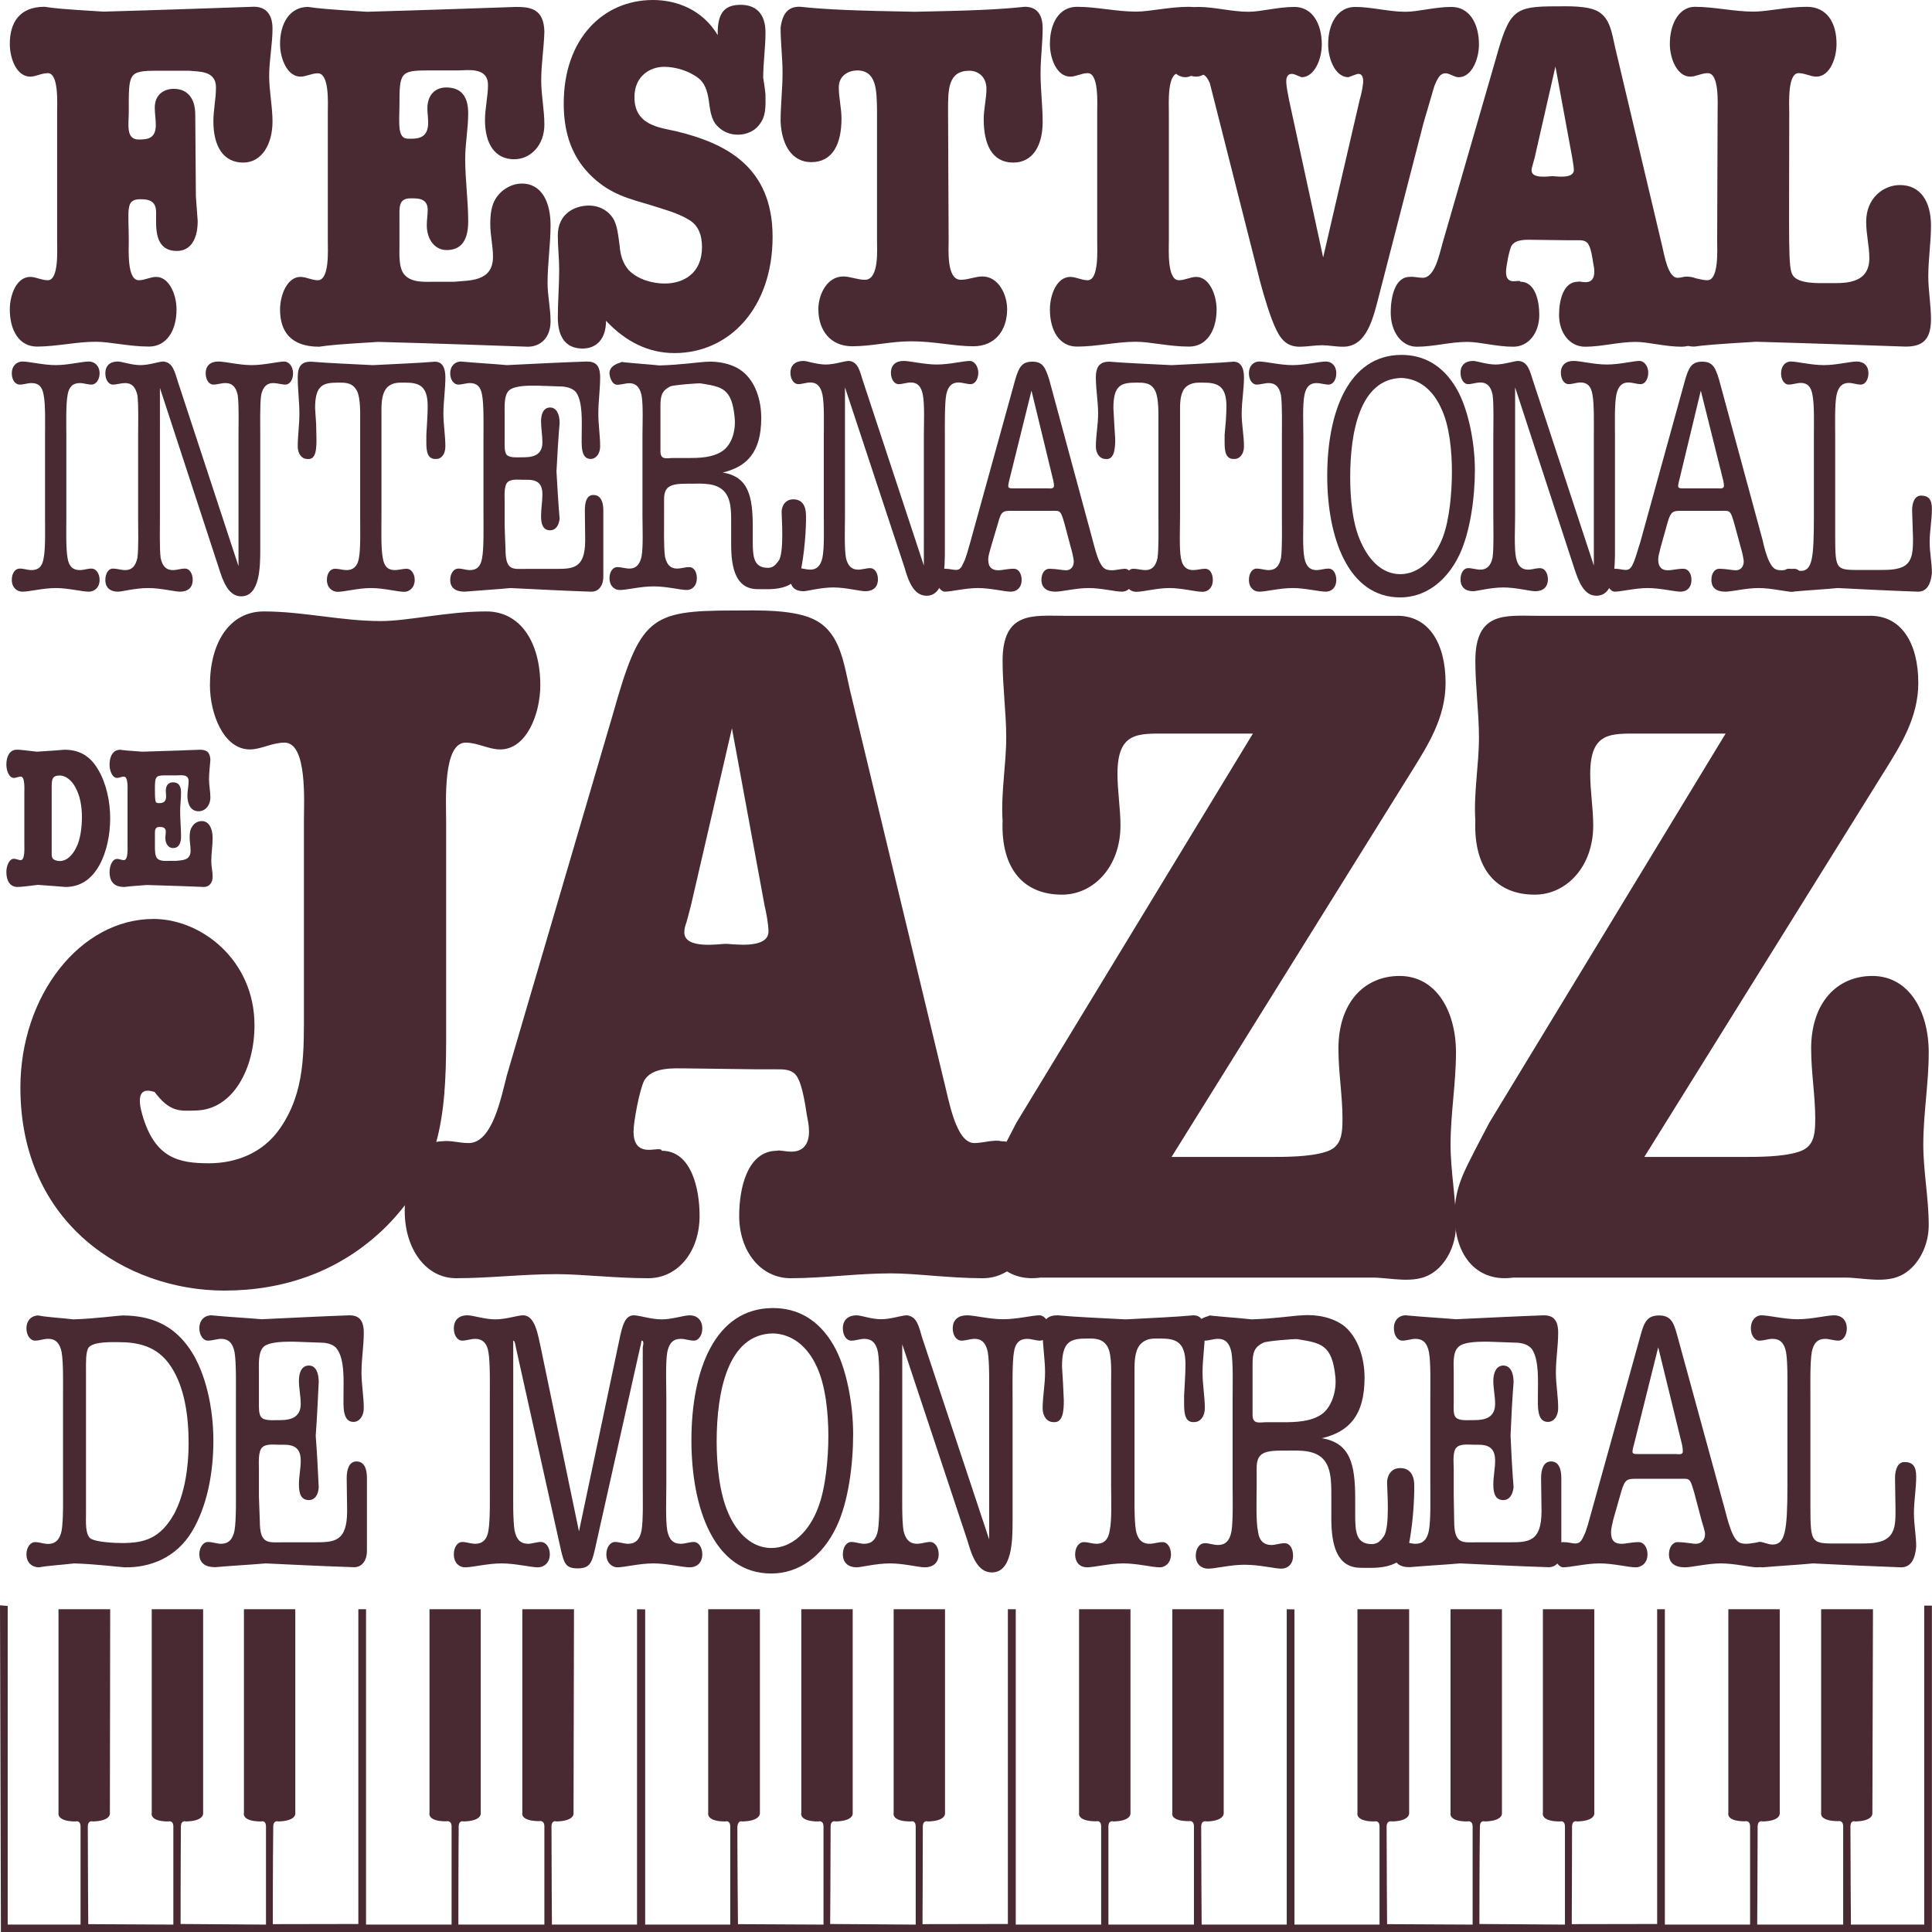
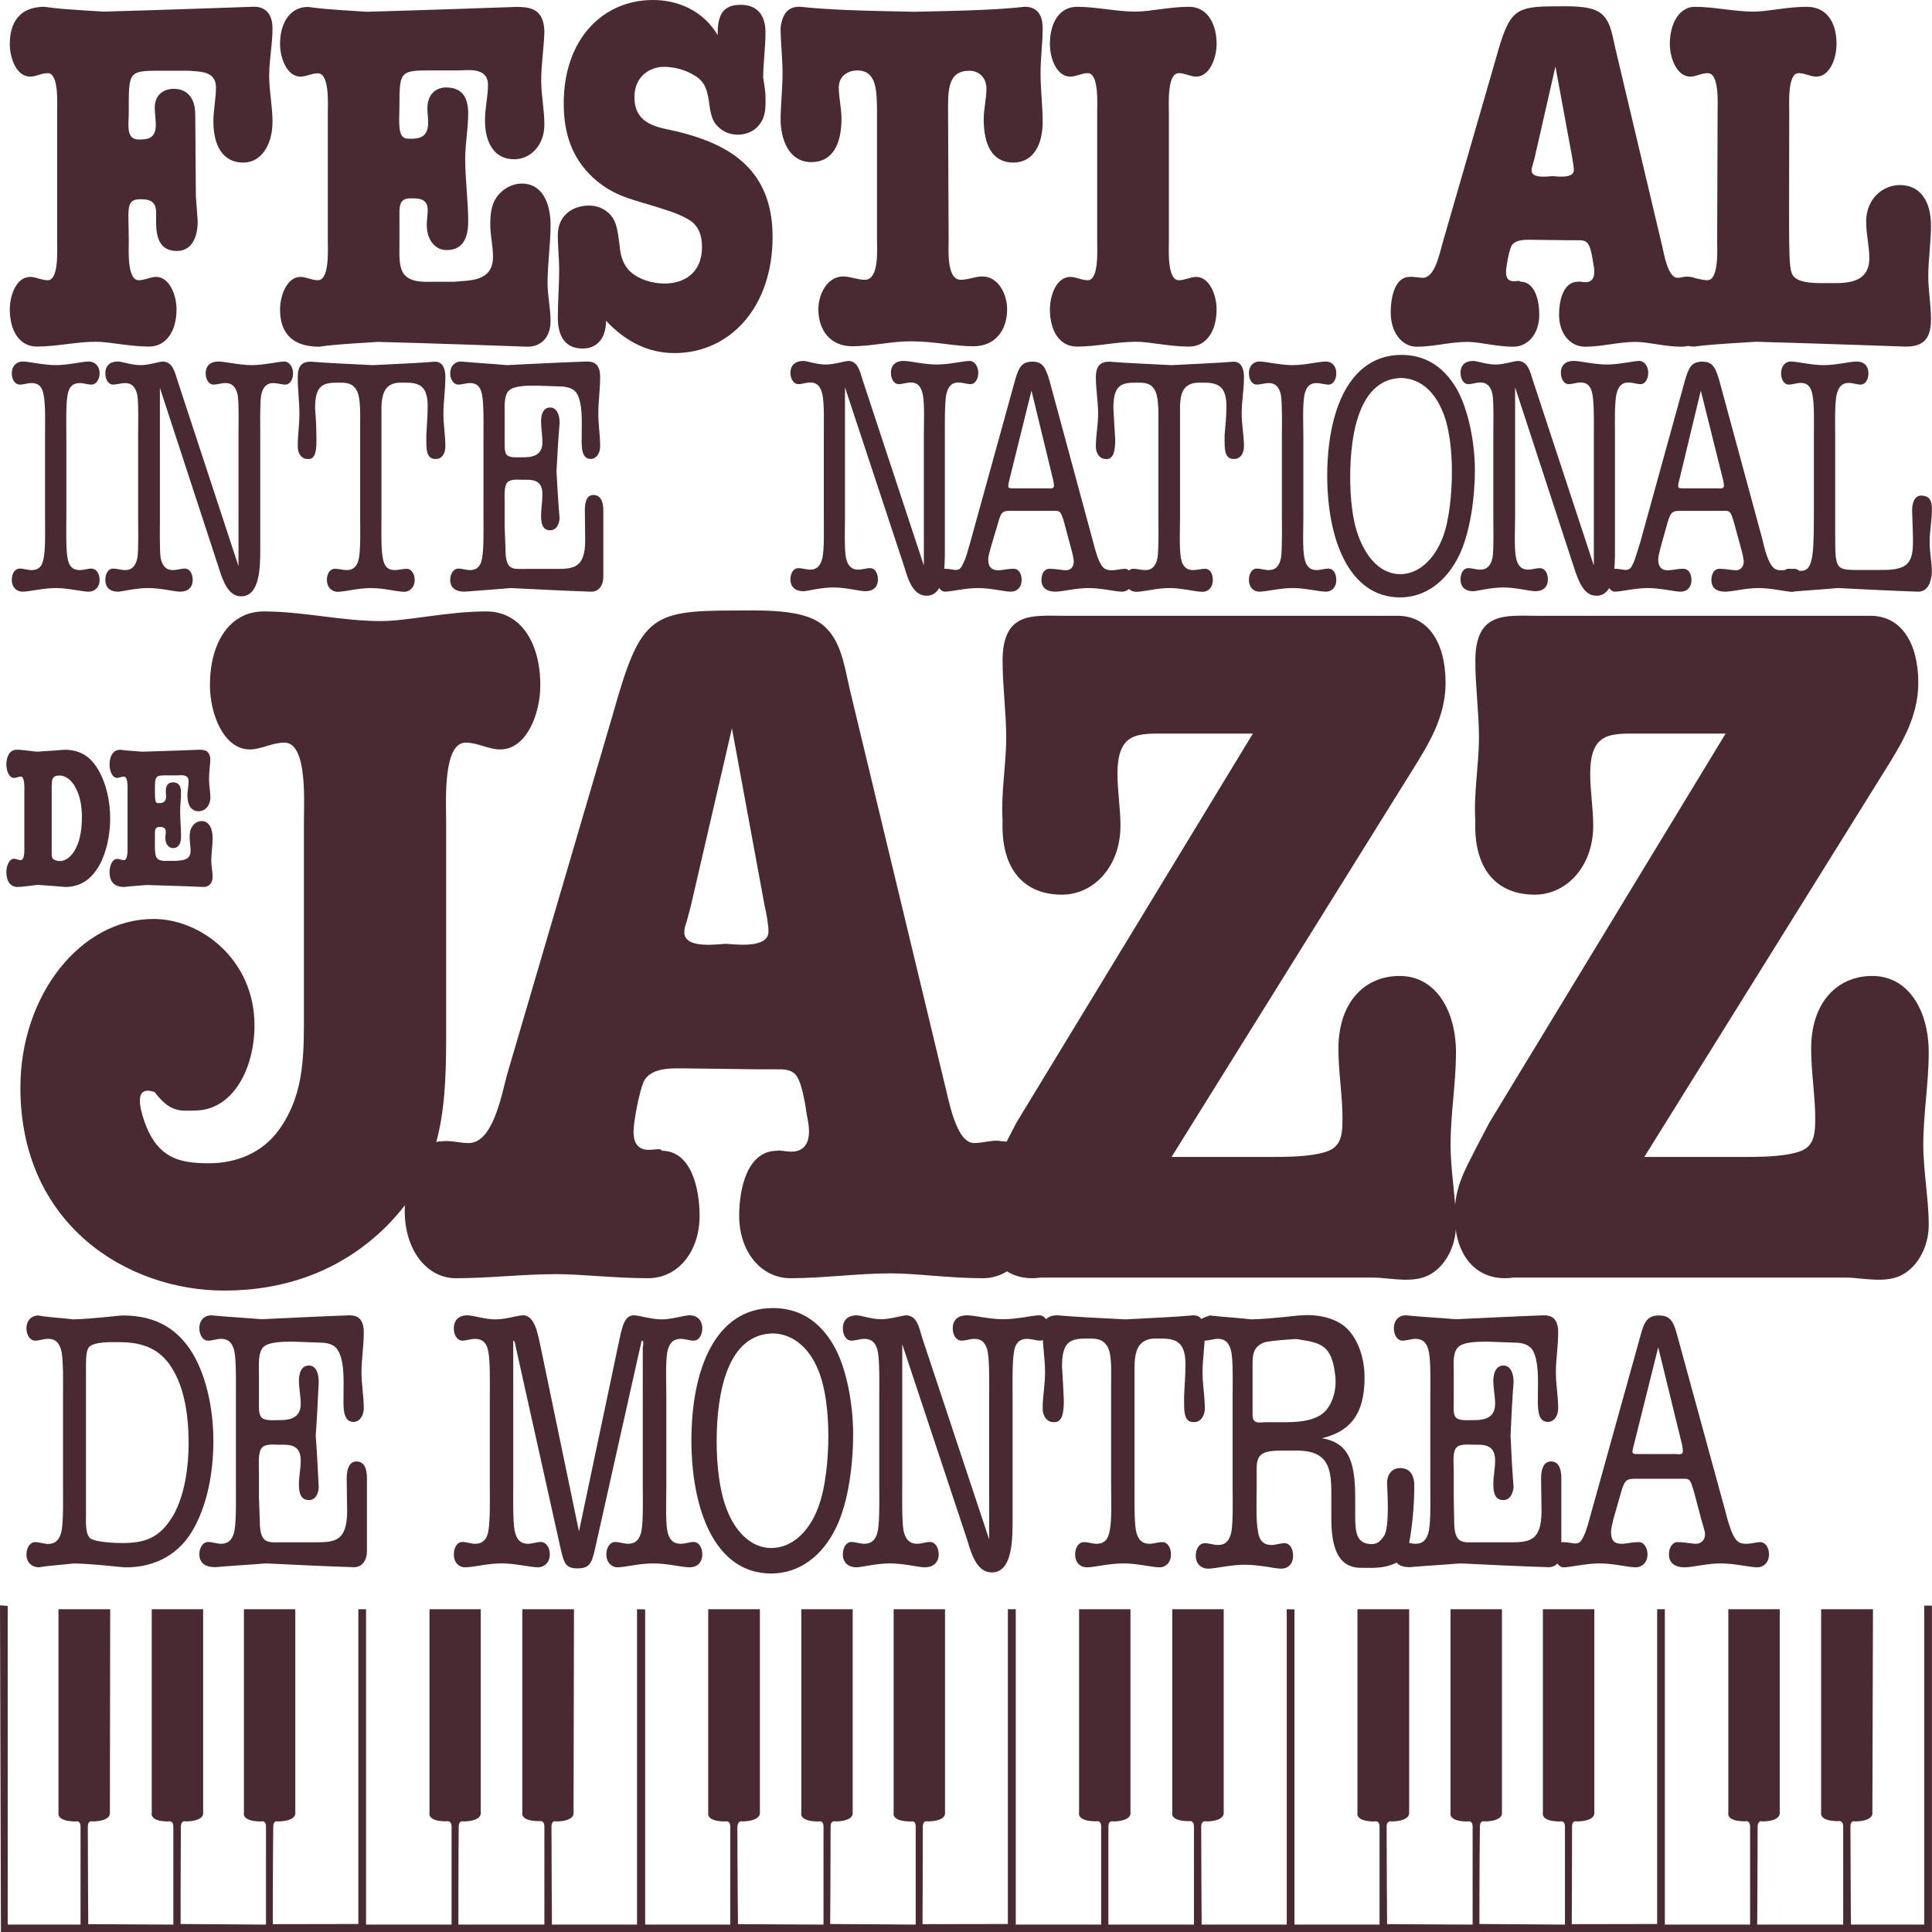
<svg xmlns="http://www.w3.org/2000/svg" width="65" height="65" viewBox="0 0 65 65" fill="none">
  <g clip-path="url(#clip0_506_1040)">
    <path d="M6.59 6.601L6.651 7.439C6.651 8.032 6.422 8.443 5.949 8.443C5.435 8.443 5.252 8.083 5.252 7.489V7.144C5.252 6.749 4.998 6.703 4.724 6.703C4.21 6.703 4.332 7.043 4.332 8.098C4.332 8.413 4.271 9.428 4.668 9.428C4.876 9.428 5.059 9.316 5.252 9.316C5.695 9.316 5.939 9.915 5.939 10.412C5.939 11.123 5.603 11.66 5.013 11.66C4.347 11.66 3.696 11.498 3.224 11.498C2.558 11.498 1.907 11.66 1.241 11.66C0.651 11.66 0.33 11.123 0.33 10.412C0.33 9.915 0.559 9.316 1.017 9.316C1.21 9.316 1.393 9.428 1.607 9.428C1.983 9.428 1.922 8.413 1.922 8.098V3.795C1.922 3.481 1.983 2.461 1.607 2.461C1.393 2.461 1.21 2.578 1.017 2.578C0.559 2.578 0.33 1.969 0.33 1.477C0.33 0.766 0.651 0.228 1.5 0.228C1.815 0.279 2.135 0.31 3.483 0.391C5.318 0.34 8.044 0.244 8.496 0.228C8.893 0.208 9.168 0.426 9.168 0.964C9.168 1.492 9.056 2.014 9.056 2.557C9.056 3.07 9.168 3.577 9.168 4.09C9.168 4.846 8.812 5.47 8.181 5.47C7.495 5.47 7.179 4.891 7.179 4.09C7.179 3.694 7.266 3.334 7.266 2.938C7.266 2.359 6.661 2.415 6.361 2.38H5.288C4.302 2.38 4.332 2.461 4.332 3.78C4.332 4.186 4.225 4.694 4.668 4.694C4.968 4.694 5.242 4.663 5.242 4.201C5.242 4.004 5.207 3.821 5.207 3.623C5.207 3.182 5.512 2.989 5.847 2.989C6.285 2.989 6.569 3.283 6.569 3.856" fill="#492A32" />
    <path d="M13.439 8.266C13.439 8.555 13.408 9.002 13.601 9.235C13.845 9.529 14.334 9.479 14.634 9.479H15.284C15.768 9.428 16.586 9.494 16.586 8.641C16.586 8.266 16.495 7.921 16.495 7.545C16.495 7.231 16.525 6.906 16.693 6.657C16.907 6.343 17.242 6.175 17.557 6.175C18.223 6.175 18.523 6.799 18.523 7.576C18.523 8.22 18.422 8.87 18.422 9.514C18.422 9.955 18.523 10.367 18.523 10.808C18.523 11.371 18.178 11.665 17.756 11.665C17.313 11.65 14.573 11.549 12.722 11.503C11.38 11.584 11.059 11.615 10.739 11.665C9.757 11.665 9.422 11.123 9.422 10.417C9.422 9.92 9.666 9.316 10.108 9.316C10.302 9.316 10.485 9.428 10.693 9.428C11.09 9.428 11.029 8.413 11.029 8.098V3.801C11.029 3.486 11.09 2.466 10.693 2.466C10.485 2.466 10.302 2.578 10.108 2.578C9.666 2.578 9.422 1.974 9.422 1.477C9.422 0.771 9.757 0.233 10.363 0.233C10.683 0.279 10.998 0.315 12.345 0.396C14.176 0.345 16.907 0.249 17.359 0.233C17.847 0.233 18.3 0.294 18.315 1.071C18.3 1.614 18.208 2.151 18.208 2.71C18.208 3.202 18.315 3.699 18.315 4.191C18.315 4.891 17.847 5.358 17.298 5.358C16.647 5.358 16.317 4.831 16.317 4.044C16.317 3.633 16.418 3.253 16.418 2.862C16.418 2.238 15.722 2.37 15.391 2.37H14.39C13.464 2.37 13.439 2.451 13.439 3.547C13.439 3.75 13.408 4.242 13.464 4.435C13.53 4.668 13.647 4.668 13.815 4.668C14.13 4.668 14.405 4.602 14.405 4.125C14.405 3.958 14.379 3.801 14.379 3.648C14.379 3.171 14.664 2.943 15.01 2.943C15.483 2.943 15.752 3.202 15.752 3.816C15.752 4.323 15.651 4.831 15.651 5.338C15.651 6.048 15.752 6.754 15.752 7.444C15.752 8.053 15.544 8.413 15.025 8.413C14.634 8.413 14.359 8.063 14.359 7.576C14.359 7.393 14.39 7.231 14.39 7.063C14.39 6.657 14.044 6.673 13.815 6.673C13.393 6.673 13.439 6.982 13.439 7.413" fill="#492A32" />
    <path d="M24.147 1.182C24.132 0.472 24.345 0.162 24.915 0.162C25.418 0.162 25.754 0.441 25.754 1.096C25.754 1.614 25.677 2.101 25.677 2.613C25.708 2.806 25.738 3.004 25.754 3.187C25.754 3.598 25.784 3.912 25.525 4.222C25.357 4.43 25.087 4.531 24.828 4.531C24.584 4.531 24.33 4.45 24.132 4.237C23.918 4.024 23.888 3.679 23.842 3.349C23.796 3.055 23.71 2.791 23.496 2.628C23.176 2.38 22.723 2.248 22.342 2.248C21.874 2.248 21.345 2.557 21.345 3.268C21.345 4.222 22.189 4.288 22.769 4.42C24.355 4.81 25.993 5.566 25.993 7.966C25.993 10.361 24.538 11.879 22.693 11.879C21.813 11.879 21.055 11.498 20.389 10.793C20.389 11.397 20.074 11.726 19.601 11.726C19.057 11.726 18.767 11.371 18.767 10.676C18.767 10.153 18.813 9.626 18.813 9.083C18.813 8.687 18.767 8.311 18.767 7.921C18.767 7.195 19.327 6.916 19.815 6.916C20.105 6.916 20.405 7.033 20.603 7.312C20.771 7.54 20.801 7.951 20.847 8.266C20.872 8.591 20.954 8.854 21.147 9.083C21.467 9.413 21.966 9.539 22.362 9.539C22.977 9.539 23.618 9.215 23.618 8.311C23.618 7.885 23.481 7.571 23.176 7.393C22.799 7.16 22.301 7.033 21.889 6.901C21.162 6.683 20.572 6.551 19.937 5.962C19.271 5.338 18.966 4.531 18.966 3.481C18.966 1.299 20.298 0 21.966 0C22.769 0 23.633 0.325 24.147 1.182Z" fill="#492A32" />
    <path d="M31.916 8.083C31.916 8.398 31.84 9.413 32.323 9.413C32.582 9.413 32.811 9.301 33.05 9.301C33.594 9.301 33.884 9.91 33.884 10.402C33.884 11.107 33.487 11.65 32.745 11.65C32.099 11.65 31.448 11.483 30.645 11.483C29.974 11.483 29.323 11.65 28.677 11.65C27.93 11.65 27.533 11.107 27.533 10.402C27.533 9.91 27.823 9.301 28.372 9.301C28.611 9.301 28.84 9.413 29.099 9.413C29.582 9.413 29.506 8.398 29.506 8.083V3.679C29.491 3.075 29.506 2.37 28.84 2.37C28.566 2.37 28.22 2.527 28.22 2.943C28.22 3.288 28.311 3.633 28.311 3.993C28.311 4.831 28.021 5.455 27.294 5.455C26.644 5.455 26.298 4.876 26.262 4.09C26.262 3.547 26.328 2.989 26.328 2.446C26.328 1.943 26.262 1.431 26.262 0.934C26.328 0.426 26.537 0.213 26.928 0.228C27.823 0.325 28.81 0.36 30.777 0.396C32.598 0.36 33.594 0.325 34.474 0.228C34.85 0.228 35.079 0.446 35.079 0.954C35.079 1.446 35.008 1.954 35.008 2.466C35.008 3.009 35.079 3.567 35.079 4.105C35.079 4.891 34.748 5.47 34.093 5.47C33.37 5.47 33.096 4.851 33.096 4.009C33.096 3.664 33.188 3.318 33.188 2.989C33.188 2.578 32.903 2.38 32.613 2.38C31.896 2.38 31.896 3.019 31.896 3.694" fill="#492A32" />
    <path d="M36.914 3.796C36.914 3.481 36.975 2.461 36.594 2.461C36.386 2.461 36.203 2.578 36.009 2.578C35.552 2.578 35.323 1.969 35.323 1.477C35.323 0.766 35.643 0.229 36.233 0.229C36.899 0.229 37.555 0.391 38.216 0.391C38.689 0.391 39.34 0.229 40.006 0.229C40.596 0.229 40.931 0.766 40.931 1.477C40.931 1.969 40.687 2.578 40.245 2.578C40.052 2.578 39.869 2.461 39.66 2.461C39.264 2.461 39.325 3.481 39.325 3.796V8.099C39.325 8.408 39.264 9.428 39.66 9.428C39.869 9.428 40.052 9.316 40.245 9.316C40.687 9.316 40.931 9.92 40.931 10.412C40.931 11.123 40.596 11.661 40.006 11.661C39.34 11.661 38.689 11.498 38.216 11.498C37.555 11.498 36.899 11.661 36.233 11.661C35.643 11.661 35.323 11.123 35.323 10.412C35.323 9.92 35.552 9.316 36.009 9.316C36.203 9.316 36.386 9.428 36.594 9.428C36.975 9.428 36.914 8.408 36.914 8.099" fill="#492A32" />
-     <path d="M45.746 3.354C45.792 3.207 45.863 2.877 45.863 2.73C45.863 2.517 45.762 2.451 45.624 2.502L45.365 2.598C44.928 2.598 44.684 1.989 44.684 1.497C44.684 0.771 45.019 0.233 45.589 0.233C46.153 0.233 46.712 0.396 47.287 0.396C47.714 0.396 48.273 0.233 48.833 0.233C49.423 0.233 49.758 0.771 49.758 1.497C49.758 1.989 49.514 2.598 49.077 2.598C48.924 2.598 48.772 2.466 48.635 2.466C48.426 2.466 48.35 2.684 48.258 2.892L47.892 4.141L46.413 9.874C46.199 10.711 45.99 11.665 45.187 11.665C44.938 11.665 44.684 11.615 44.49 11.615C44.226 11.615 43.972 11.665 43.733 11.665C43.367 11.665 43.138 11.503 42.945 11.107C42.746 10.711 42.518 9.94 42.396 9.479L40.703 2.796C40.611 2.598 40.535 2.481 40.336 2.481C40.184 2.481 40.036 2.598 39.884 2.598C39.426 2.598 39.203 1.989 39.203 1.497C39.203 0.771 39.518 0.233 40.311 0.233C40.865 0.233 41.43 0.396 42.004 0.396C42.426 0.396 42.991 0.233 43.55 0.233C44.135 0.233 44.47 0.771 44.47 1.497C44.47 1.989 44.226 2.598 43.789 2.598L43.55 2.502C43.397 2.451 43.275 2.517 43.275 2.73C43.275 2.928 43.336 3.171 43.367 3.354L44.516 8.662" fill="#492A32" />
    <path d="M51.635 5.292L51.563 5.556C51.543 5.617 51.528 5.668 51.528 5.734C51.528 6.033 52.138 5.926 52.229 5.926C52.331 5.926 52.951 6.033 52.951 5.718C52.951 5.607 52.906 5.389 52.89 5.272L52.331 2.238L51.635 5.292ZM51.563 8.068C51.36 8.068 50.984 8.037 50.846 8.281C50.775 8.428 50.668 8.971 50.668 9.149C50.668 9.362 50.755 9.463 50.923 9.463C51.029 9.463 51.136 9.428 51.151 9.478C51.65 9.478 51.787 10.118 51.787 10.595C51.787 11.204 51.426 11.665 50.913 11.665C50.348 11.665 49.789 11.503 49.367 11.503C48.787 11.503 48.228 11.665 47.669 11.665C47.155 11.665 46.789 11.173 46.789 10.514C46.789 10.006 46.926 9.316 47.424 9.316C47.577 9.301 47.714 9.346 47.867 9.346C48.273 9.346 48.426 8.555 48.533 8.179L50.318 2.004C50.785 0.33 50.938 0.213 52.367 0.213C52.743 0.213 53.419 0.183 53.775 0.391C54.167 0.624 54.228 1.096 54.334 1.573L55.926 8.296C55.997 8.595 56.119 9.346 56.44 9.346C56.577 9.346 56.709 9.281 56.831 9.316C57.314 9.316 57.472 10.006 57.472 10.514C57.472 11.173 57.105 11.665 56.577 11.665C56.012 11.665 55.453 11.503 55.031 11.503C54.451 11.503 53.892 11.665 53.328 11.665C52.814 11.665 52.453 11.204 52.453 10.595C52.453 10.118 52.59 9.478 53.089 9.478C53.134 9.463 53.241 9.494 53.348 9.494C53.531 9.494 53.638 9.382 53.638 9.149C53.638 9.037 53.623 8.956 53.602 8.854C53.577 8.692 53.531 8.377 53.455 8.25C53.373 8.068 53.196 8.083 53.058 8.083H52.768" fill="#492A32" />
    <path d="M57.787 3.796C57.787 3.481 57.848 2.461 57.456 2.461C57.243 2.461 57.06 2.578 56.867 2.578C56.424 2.578 56.18 1.969 56.18 1.477C56.18 0.766 56.516 0.229 57.019 0.229C57.68 0.229 58.336 0.391 58.997 0.391C59.47 0.391 60.121 0.229 60.787 0.229C61.468 0.229 61.788 0.766 61.788 1.477C61.788 1.969 61.56 2.578 61.107 2.578C60.909 2.578 60.726 2.461 60.512 2.461C60.136 2.461 60.197 3.481 60.197 3.796C60.197 8.281 60.151 9.017 60.319 9.266C60.512 9.56 61.199 9.524 61.483 9.524C61.967 9.524 62.892 9.606 62.892 8.687C62.892 8.281 62.785 7.885 62.785 7.459C62.785 6.668 63.36 6.226 63.924 6.226C64.605 6.226 64.966 6.769 64.966 7.591C64.966 8.165 64.875 8.723 64.875 9.296C64.875 9.773 64.966 10.265 64.966 10.742C64.966 11.463 64.651 11.661 64.107 11.661C63.665 11.645 60.924 11.549 59.078 11.498C57.726 11.579 57.319 11.615 56.999 11.661C56.409 11.661 56.094 11.123 56.094 10.412C56.094 9.92 56.318 9.316 56.755 9.316C56.953 9.316 57.228 9.428 57.441 9.428C57.833 9.428 57.772 8.408 57.772 8.099" fill="#492A32" />
    <path d="M1.739 28.705C1.739 28.786 1.739 28.867 1.805 28.913C1.861 28.953 1.952 28.968 2.013 28.968C2.242 28.968 2.435 28.781 2.558 28.527C2.71 28.248 2.756 27.817 2.756 27.487C2.756 27.132 2.695 26.761 2.527 26.472C2.41 26.254 2.207 26.091 2.013 26.091C1.739 26.091 1.739 26.233 1.739 26.538V28.705ZM0.559 25.224C0.666 25.214 1.058 25.274 1.241 25.29C1.769 25.254 1.968 25.244 2.166 25.224C2.619 25.224 3.015 25.391 3.305 25.899C3.574 26.35 3.707 26.959 3.707 27.532C3.707 28.076 3.59 28.659 3.351 29.095C3.061 29.623 2.664 29.841 2.197 29.841C1.998 29.821 1.805 29.811 1.271 29.77C1.088 29.791 0.697 29.846 0.59 29.841C0.33 29.841 0.214 29.623 0.214 29.334C0.214 29.141 0.305 28.892 0.468 28.892C0.544 28.892 0.62 28.938 0.697 28.938C0.844 28.938 0.819 28.527 0.819 28.4V26.665C0.819 26.538 0.844 26.127 0.697 26.127C0.62 26.127 0.544 26.173 0.468 26.173C0.305 26.173 0.214 25.924 0.214 25.726C0.214 25.442 0.33 25.224 0.559 25.224Z" fill="#492A32" />
    <path d="M5.212 28.471C5.212 28.588 5.212 28.765 5.273 28.862C5.364 28.984 5.563 28.963 5.669 28.963H5.924C6.107 28.938 6.412 28.963 6.412 28.623C6.412 28.471 6.381 28.329 6.381 28.177C6.381 28.05 6.391 27.918 6.458 27.822C6.529 27.69 6.666 27.624 6.788 27.624C7.032 27.624 7.154 27.877 7.154 28.192C7.154 28.451 7.108 28.715 7.108 28.973C7.108 29.151 7.154 29.319 7.154 29.496C7.154 29.724 7.017 29.841 6.859 29.841C6.697 29.831 5.654 29.795 4.937 29.775C4.424 29.811 4.307 29.826 4.18 29.841C3.803 29.841 3.686 29.623 3.686 29.339C3.686 29.141 3.773 28.897 3.941 28.897C4.017 28.897 4.088 28.938 4.169 28.938C4.317 28.938 4.291 28.532 4.291 28.405V26.665C4.291 26.538 4.317 26.127 4.169 26.127C4.088 26.127 4.017 26.172 3.941 26.172C3.773 26.172 3.686 25.924 3.686 25.726C3.686 25.442 3.803 25.224 4.047 25.224C4.169 25.244 4.291 25.254 4.79 25.29C5.497 25.269 6.529 25.234 6.712 25.224C6.895 25.224 7.063 25.254 7.078 25.564C7.063 25.782 7.032 26 7.032 26.223C7.032 26.426 7.078 26.624 7.078 26.822C7.078 27.111 6.895 27.294 6.681 27.294C6.437 27.294 6.305 27.086 6.305 26.766C6.305 26.594 6.346 26.441 6.346 26.284C6.346 26.035 6.091 26.086 5.954 26.086H5.578C5.227 26.086 5.212 26.122 5.212 26.568C5.212 26.644 5.212 26.842 5.227 26.924C5.242 27.02 5.288 27.02 5.364 27.02C5.471 27.02 5.588 26.989 5.588 26.797C5.588 26.731 5.578 26.665 5.578 26.604C5.578 26.411 5.68 26.32 5.817 26.32C6 26.32 6.091 26.426 6.091 26.67C6.091 26.878 6.061 27.086 6.061 27.289C6.061 27.578 6.091 27.862 6.091 28.136C6.091 28.38 6.015 28.532 5.817 28.532C5.669 28.532 5.563 28.39 5.563 28.192C5.563 28.116 5.578 28.05 5.578 27.979C5.578 27.822 5.441 27.822 5.364 27.822C5.197 27.822 5.212 27.953 5.212 28.126" fill="#492A32" />
    <path d="M10.225 27.629C10.225 26.985 10.347 24.985 9.574 24.985C9.147 24.985 8.786 25.214 8.405 25.214C7.53 25.214 7.063 24.026 7.063 23.052C7.063 21.636 7.713 20.571 8.878 20.571C10.195 20.571 11.481 20.895 12.813 20.895C13.739 20.895 15.045 20.571 16.362 20.571C17.527 20.571 18.178 21.636 18.178 23.052C18.178 24.026 17.71 25.214 16.83 25.214C16.439 25.214 16.073 24.985 15.666 24.985C14.893 24.985 15.01 26.985 15.01 27.629V34.946C15.01 37.65 14.781 39.457 12.996 41.263C11.435 42.806 9.513 43.42 7.546 43.42C4.271 43.42 0.686 41.197 0.686 36.59C0.686 33.495 2.7 30.917 5.166 30.917C6.773 30.917 8.562 32.302 8.562 34.494C8.562 35.946 7.846 37.326 6.605 37.361C6.061 37.376 5.725 37.437 5.196 36.732C5.227 36.778 4.454 36.362 4.79 37.513C5.212 38.97 6.015 39.137 7.032 39.137C7.912 39.137 8.847 38.812 9.437 37.94C10.271 36.717 10.225 35.392 10.225 33.88" fill="#492A32" />
    <path d="M23.237 30.501L23.099 31.018C23.054 31.145 23.023 31.237 23.023 31.369C23.023 31.952 24.223 31.754 24.416 31.754C24.625 31.754 25.855 31.952 25.855 31.338C25.855 31.11 25.779 30.694 25.723 30.465L24.625 24.503L23.237 30.501ZM23.099 35.945C22.688 35.945 21.935 35.885 21.671 36.361C21.523 36.651 21.315 37.716 21.315 38.071C21.315 38.493 21.493 38.685 21.828 38.685C22.037 38.685 22.25 38.62 22.266 38.716C23.252 38.716 23.537 39.974 23.537 40.908C23.537 42.1 22.815 43.004 21.808 43.004C20.689 43.004 19.571 42.867 18.722 42.867C17.583 42.867 16.464 43.004 15.34 43.004C14.344 43.004 13.617 42.039 13.617 40.745C13.617 39.746 13.906 38.396 14.893 38.396C15.162 38.361 15.452 38.457 15.768 38.457C16.571 38.457 16.861 36.91 17.054 36.174L20.613 24.052C21.539 20.769 21.854 20.54 24.691 20.54C25.433 20.54 26.781 20.479 27.488 20.895C28.265 21.347 28.383 22.281 28.596 23.219L31.764 36.397C31.916 36.975 32.155 38.457 32.776 38.457C33.065 38.457 33.462 38.33 33.686 38.396C34.672 38.396 34.825 39.746 34.825 40.745C34.825 42.039 34.093 43.004 33.065 43.004C31.942 43.004 30.823 42.841 29.974 42.841C28.84 42.841 27.716 43.004 26.598 43.004C25.596 43.004 24.869 42.1 24.869 40.908C24.869 39.974 25.144 38.716 26.145 38.716C26.216 38.685 26.415 38.746 26.628 38.746C26.994 38.746 27.218 38.523 27.218 38.071C27.218 37.848 27.177 37.686 27.142 37.493C27.096 37.173 26.994 36.554 26.857 36.301C26.705 35.945 26.338 35.976 26.054 35.976H25.494" fill="#492A32" />
    <path d="M39.258 24.681C38.292 24.681 37.596 24.615 37.596 26.035C37.596 26.619 37.697 27.197 37.697 27.776C37.697 29.161 36.792 30.1 35.73 30.1C34.459 30.1 33.67 29.257 33.731 27.613C33.67 26.68 33.853 25.746 33.853 24.807C33.853 23.975 33.731 23.102 33.731 22.235C33.731 20.555 34.759 20.718 35.806 20.718H46.952C48.075 20.682 48.635 21.656 48.635 22.976C48.635 24.138 48.045 25.066 47.501 25.939L39.416 38.924H42.701C43.245 38.924 44.043 38.924 44.577 38.761C45.096 38.609 45.167 38.249 45.167 37.64C45.167 36.864 45.03 36.087 45.03 35.281C45.03 33.738 45.894 32.835 47.089 32.835C48.304 32.835 48.985 33.997 48.985 35.412C48.985 36.443 48.802 37.478 48.802 38.508C48.802 39.411 48.985 40.314 48.985 41.217C48.985 41.922 48.635 42.567 48.151 42.856C47.577 43.211 46.774 42.983 46.184 42.983H35.008C33.853 43.145 33.035 42.339 33.035 40.862C33.035 39.923 33.396 39.345 33.762 38.609L34.199 37.767L42.152 24.681" fill="#492A32" />
    <path d="M55.163 24.681C54.197 24.681 53.501 24.615 53.501 26.035C53.501 26.619 53.602 27.197 53.602 27.776C53.602 29.161 52.697 30.1 51.634 30.1C50.363 30.1 49.575 29.257 49.636 27.613C49.575 26.68 49.758 25.746 49.758 24.807C49.758 23.975 49.636 23.102 49.636 22.235C49.636 20.555 50.668 20.718 51.711 20.718H62.861C63.98 20.682 64.539 21.656 64.539 22.976C64.539 24.138 63.949 25.066 63.405 25.939L55.321 38.924H58.605C59.15 38.924 59.953 38.924 60.482 38.761C61 38.609 61.072 38.249 61.072 37.64C61.072 36.864 60.934 36.087 60.934 35.281C60.934 33.738 61.799 32.835 62.993 32.835C64.209 32.835 64.89 33.997 64.89 35.412C64.89 36.443 64.707 37.478 64.707 38.508C64.707 39.411 64.89 40.314 64.89 41.217C64.89 41.922 64.539 42.567 64.056 42.856C63.482 43.211 62.678 42.983 62.088 42.983H50.912C49.758 43.145 48.94 42.339 48.94 40.862C48.94 39.923 49.301 39.345 49.667 38.609L50.109 37.767L58.056 24.681" fill="#492A32" />
    <path d="M2.893 50.945C2.893 51.188 2.863 51.624 3.046 51.761C3.239 51.888 3.88 51.914 4.103 51.914C4.846 51.914 5.39 51.772 5.863 50.924C6.213 50.265 6.346 49.361 6.346 48.56C6.346 47.651 6.213 46.677 5.756 45.982C5.298 45.277 4.632 45.155 3.981 45.155C3.788 45.155 3.147 45.13 2.985 45.333C2.878 45.47 2.893 45.896 2.893 46.089V50.945ZM2.12 47.002C2.12 46.616 2.136 45.85 2.074 45.495C2.013 45.18 1.861 45.043 1.622 45.043C1.469 45.043 1.332 45.104 1.18 45.104C1.017 45.104 0.89 44.922 0.89 44.693C0.89 44.399 1.088 44.257 1.286 44.257C1.546 44.313 2.044 44.338 2.471 44.389C3.239 44.363 3.88 44.267 4.149 44.257C5.013 44.267 5.802 44.526 6.391 45.393C6.935 46.2 7.179 47.403 7.179 48.474C7.179 49.559 6.966 50.686 6.452 51.538C5.908 52.426 5.029 52.746 4.195 52.731C3.925 52.715 3.269 52.624 2.497 52.599C2.074 52.65 1.591 52.675 1.317 52.731C1.088 52.731 0.89 52.584 0.89 52.294C0.89 52.066 1.017 51.883 1.18 51.883C1.332 51.883 1.469 51.944 1.622 51.944C1.861 51.944 2.013 51.802 2.074 51.493C2.136 51.137 2.12 50.371 2.12 49.986" fill="#492A32" />
    <path d="M8.71 50.321L8.741 51.173C8.741 51.975 9.03 51.889 9.513 51.889H10.586C11.242 51.889 11.679 51.878 11.679 50.833L11.664 49.737C11.664 49.443 11.741 49.169 11.995 49.169C12.254 49.169 12.345 49.412 12.345 49.727V52.173C12.345 52.538 12.147 52.741 11.893 52.726C10.907 52.695 9.92 52.645 8.939 52.599C8.405 52.645 7.891 52.67 7.241 52.726C6.905 52.726 6.707 52.584 6.707 52.289C6.707 52.061 6.834 51.878 6.996 51.878C7.149 51.878 7.302 51.939 7.439 51.939C7.678 51.939 7.83 51.802 7.891 51.488C7.952 51.133 7.937 50.371 7.937 49.981V47.002C7.937 46.611 7.952 45.84 7.891 45.49C7.83 45.175 7.678 45.044 7.439 45.044C7.302 45.044 7.149 45.104 6.996 45.104C6.834 45.104 6.707 44.922 6.707 44.688C6.707 44.394 6.905 44.252 7.103 44.252C7.754 44.313 8.273 44.338 8.802 44.384C9.788 44.338 10.769 44.288 11.756 44.252C12.056 44.252 12.239 44.394 12.239 44.836C12.239 45.287 12.162 45.724 12.162 46.175C12.162 46.586 12.239 46.977 12.239 47.378C12.239 47.647 12.086 47.839 11.893 47.839C11.512 47.839 11.557 47.291 11.557 46.936C11.557 46.474 11.603 45.759 11.344 45.394C11.242 45.236 11.024 45.186 10.876 45.175L9.905 45.14C9.651 45.14 9.086 45.125 8.873 45.307C8.68 45.49 8.71 45.896 8.71 46.175V47.159C8.71 47.317 8.695 47.596 8.802 47.692C8.908 47.804 9.193 47.779 9.33 47.779C9.615 47.779 10.118 47.789 10.118 47.23C10.118 46.977 10.057 46.708 10.057 46.454C10.057 46.175 10.149 45.942 10.393 45.942C10.632 45.942 10.723 46.2 10.723 46.5C10.693 47.083 10.668 47.692 10.622 48.301C10.668 48.885 10.693 49.468 10.723 50.036C10.708 50.305 10.586 50.468 10.393 50.468C10.134 50.468 10.057 50.26 10.057 49.945C10.057 49.676 10.118 49.412 10.118 49.138C10.118 48.565 9.696 48.606 9.376 48.606C9.239 48.606 8.939 48.565 8.817 48.702C8.68 48.839 8.71 49.23 8.71 49.417" fill="#492A32" />
    <path d="M20.857 44.983C20.933 44.653 21.01 44.252 21.325 44.252C21.508 44.252 21.899 44.389 22.266 44.389C22.611 44.389 23.008 44.252 23.206 44.252C23.435 44.252 23.628 44.399 23.628 44.693C23.628 44.922 23.506 45.104 23.344 45.104C23.191 45.104 23.054 45.044 22.901 45.044C22.657 45.044 22.51 45.181 22.449 45.495C22.388 45.845 22.418 46.617 22.418 47.002V49.981C22.418 50.371 22.388 51.138 22.449 51.493C22.51 51.807 22.657 51.939 22.901 51.939C23.054 51.939 23.191 51.878 23.344 51.878C23.506 51.878 23.628 52.061 23.628 52.294C23.628 52.584 23.435 52.731 23.206 52.731C22.962 52.731 22.449 52.599 21.981 52.599C21.508 52.599 21.01 52.731 20.766 52.731C20.598 52.731 20.4 52.584 20.4 52.294C20.4 52.061 20.527 51.878 20.689 51.878C20.842 51.878 20.994 51.939 21.132 51.939C21.371 51.939 21.523 51.807 21.584 51.493C21.645 51.138 21.625 50.371 21.625 49.981V45.333C21.625 45.302 21.691 45.104 21.584 45.104C21.584 45.104 21.554 45.287 21.538 45.323L20.008 52.157C19.906 52.599 19.825 52.766 19.433 52.766C19.037 52.766 18.981 52.604 18.874 52.157L17.354 45.323C17.344 45.287 17.328 45.104 17.267 45.104V49.981C17.267 50.371 17.252 51.138 17.313 51.493C17.374 51.807 17.527 51.939 17.766 51.939C17.903 51.939 18.055 51.878 18.193 51.878C18.371 51.878 18.498 52.061 18.498 52.294C18.498 52.584 18.294 52.731 18.101 52.731C17.857 52.731 17.344 52.599 16.871 52.599C16.403 52.599 15.905 52.731 15.645 52.731C15.452 52.731 15.269 52.584 15.269 52.294C15.269 52.061 15.386 51.878 15.554 51.878C15.691 51.878 15.844 51.939 15.991 51.939C16.22 51.939 16.388 51.807 16.433 51.493C16.495 51.138 16.479 50.371 16.479 49.981V47.002C16.479 46.617 16.495 45.845 16.433 45.495C16.388 45.181 16.22 45.044 15.991 45.044C15.844 45.044 15.691 45.104 15.554 45.104C15.386 45.104 15.269 44.922 15.269 44.693C15.269 44.399 15.452 44.252 15.722 44.252C15.92 44.252 16.311 44.389 16.662 44.389C17.023 44.389 17.42 44.252 17.598 44.252C18.01 44.252 18.101 44.932 18.193 45.333L19.479 51.523" fill="#492A32" />
    <path d="M24.111 48.509C24.111 49.275 24.203 50.239 24.508 50.919C24.808 51.609 25.322 52.081 25.947 52.081C26.643 52.081 27.218 51.538 27.523 50.727C27.782 50.062 27.869 49.042 27.869 48.316C27.869 47.57 27.782 46.621 27.477 45.977C27.157 45.272 26.628 44.881 26.008 44.861C24.477 44.881 24.111 46.84 24.111 48.509ZM28.037 45.246C28.494 46.028 28.703 47.276 28.703 48.25C28.703 49.25 28.55 50.513 28.143 51.366C27.66 52.386 26.857 52.939 25.947 52.939C24.02 52.939 23.262 50.727 23.262 48.458C23.262 46.099 24.05 44.008 26.008 44.008C26.822 44.008 27.533 44.384 28.037 45.246Z" fill="#492A32" />
    <path d="M29.582 47.002C29.582 46.617 29.598 45.845 29.537 45.49C29.476 45.175 29.323 45.044 29.079 45.044C28.932 45.044 28.794 45.104 28.642 45.104C28.474 45.104 28.357 44.922 28.357 44.693C28.357 44.394 28.55 44.252 28.825 44.252C28.962 44.252 29.323 44.384 29.643 44.384C29.974 44.384 30.34 44.252 30.508 44.252C30.854 44.288 30.915 44.633 31.021 44.993L33.279 51.792V47.002C33.279 46.617 33.294 45.845 33.233 45.49C33.172 45.175 33.02 45.044 32.791 45.044C32.643 45.044 32.491 45.104 32.354 45.104C32.17 45.104 32.054 44.922 32.054 44.693C32.054 44.394 32.247 44.252 32.537 44.252C32.776 44.252 33.294 44.384 33.747 44.384C34.22 44.384 34.733 44.252 34.977 44.252C35.094 44.252 35.292 44.394 35.292 44.693C35.292 44.922 35.17 45.104 34.987 45.104C34.85 45.104 34.703 45.044 34.55 45.044C34.321 45.044 34.154 45.175 34.113 45.49C34.052 45.845 34.067 46.617 34.067 47.002V51.183C34.067 51.828 34.052 52.903 33.37 52.903C32.903 52.903 32.704 52.376 32.552 51.843L30.355 45.226V49.981C30.355 50.371 30.34 51.133 30.396 51.488C30.462 51.802 30.615 51.939 30.854 51.939C31.006 51.939 31.143 51.878 31.291 51.878C31.459 51.878 31.581 52.061 31.581 52.294C31.581 52.584 31.382 52.731 31.113 52.731C30.915 52.731 30.396 52.599 29.948 52.599C29.476 52.599 28.962 52.731 28.825 52.731C28.55 52.731 28.357 52.584 28.357 52.294C28.357 52.061 28.474 51.878 28.642 51.878C28.794 51.878 28.932 51.939 29.079 51.939C29.323 51.939 29.476 51.802 29.537 51.488C29.598 51.133 29.582 50.371 29.582 49.981" fill="#492A32" />
    <path d="M37.382 46.53C37.382 46.2 37.413 45.607 37.275 45.333C37.108 45.018 36.823 45.033 36.579 45.033C36.02 45.033 35.73 45.12 35.73 45.972L35.765 46.561L35.791 47.114C35.791 47.464 35.765 47.89 35.43 47.844C35.231 47.844 35.079 47.652 35.079 47.383C35.079 46.982 35.16 46.586 35.16 46.175C35.16 45.728 35.079 45.287 35.079 44.836C35.079 44.394 35.247 44.252 35.582 44.252C36.233 44.313 36.945 44.338 37.87 44.389C38.791 44.338 39.487 44.313 40.153 44.252C40.367 44.252 40.535 44.394 40.535 44.836C40.535 45.287 40.458 45.728 40.458 46.175C40.458 46.586 40.535 46.982 40.535 47.383C40.535 47.652 40.382 47.844 40.184 47.844C39.884 47.87 39.838 47.586 39.838 47.246V46.956C39.853 46.601 39.884 46.246 39.884 45.896C39.884 45.12 39.533 45.033 39.035 45.033C38.811 45.033 38.608 45.018 38.414 45.181C38.201 45.363 38.17 45.713 38.17 46.018V49.981C38.17 50.371 38.155 51.138 38.216 51.488C38.277 51.802 38.43 51.939 38.674 51.939C38.811 51.939 38.958 51.883 39.111 51.883C39.279 51.883 39.396 52.066 39.396 52.294C39.396 52.584 39.203 52.731 39.02 52.731C38.765 52.731 38.262 52.599 37.794 52.599C37.321 52.599 36.808 52.731 36.569 52.731C36.35 52.731 36.172 52.584 36.172 52.294C36.172 52.066 36.294 51.883 36.462 51.883C36.614 51.883 36.747 51.939 36.899 51.939C37.138 51.939 37.291 51.802 37.336 51.488C37.413 51.138 37.382 50.371 37.382 49.981" fill="#492A32" />
    <path d="M48.909 50.321L48.924 51.173C48.924 51.975 49.214 51.889 49.697 51.889H50.775C51.426 51.889 51.863 51.878 51.863 50.833L51.848 49.737C51.848 49.443 51.924 49.169 52.184 49.169C52.438 49.169 52.529 49.412 52.529 49.727V52.173C52.529 52.538 52.346 52.741 52.077 52.726C51.09 52.695 50.109 52.645 49.123 52.599C48.589 52.645 48.075 52.67 47.424 52.726C47.089 52.726 46.896 52.584 46.896 52.289C46.896 52.061 47.018 51.878 47.18 51.878C47.333 51.878 47.485 51.939 47.623 51.939C47.867 51.939 48.014 51.802 48.075 51.488C48.141 51.133 48.121 50.371 48.121 49.981V47.002C48.121 46.611 48.141 45.84 48.075 45.49C48.014 45.175 47.867 45.044 47.623 45.044C47.485 45.044 47.333 45.104 47.18 45.104C47.018 45.104 46.896 44.922 46.896 44.688C46.896 44.394 47.089 44.252 47.287 44.252C47.938 44.313 48.452 44.338 48.985 44.384C49.972 44.338 50.958 44.288 51.94 44.252C52.24 44.252 52.423 44.394 52.423 44.836C52.423 45.287 52.346 45.724 52.346 46.175C52.346 46.586 52.423 46.977 52.423 47.378C52.423 47.647 52.275 47.839 52.077 47.839C51.696 47.839 51.741 47.291 51.741 46.936C51.741 46.474 51.787 45.759 51.543 45.394C51.426 45.236 51.212 45.186 51.06 45.175L50.089 45.14C49.85 45.14 49.275 45.125 49.077 45.307C48.863 45.49 48.909 45.896 48.909 46.175V47.159C48.909 47.317 48.879 47.596 48.985 47.692C49.092 47.804 49.377 47.779 49.514 47.779C49.804 47.779 50.302 47.789 50.302 47.23C50.302 46.977 50.241 46.708 50.241 46.454C50.241 46.175 50.348 45.942 50.577 45.942C50.821 45.942 50.923 46.2 50.923 46.5C50.877 47.083 50.846 47.692 50.821 48.301C50.846 48.885 50.877 49.468 50.923 50.036C50.892 50.305 50.775 50.468 50.577 50.468C50.318 50.468 50.241 50.26 50.241 49.945C50.241 49.676 50.302 49.412 50.302 49.138C50.302 48.565 49.88 48.606 49.575 48.606C49.423 48.606 49.123 48.565 49.001 48.702C48.863 48.839 48.909 49.23 48.909 49.417" fill="#492A32" />
    <path d="M54.97 48.611C54.879 48.935 54.909 48.92 55.168 48.92H56.394C56.455 48.92 56.617 48.961 56.617 48.829C56.617 48.752 56.607 48.681 56.592 48.611L55.789 45.328L54.97 48.611ZM55.062 49.752C54.761 49.752 54.67 49.752 54.548 50.173L54.273 51.137C54.248 51.285 54.202 51.396 54.202 51.553C54.202 51.843 54.334 51.939 54.548 51.939C54.731 51.939 54.879 51.883 55.138 51.883C55.3 51.883 55.428 52.061 55.428 52.294C55.428 52.584 55.229 52.731 55.031 52.731C54.787 52.731 54.273 52.599 53.821 52.599C53.353 52.599 52.834 52.731 52.59 52.731C52.484 52.731 52.306 52.584 52.306 52.294C52.306 52.061 52.412 51.883 52.59 51.883C52.773 51.883 52.895 51.929 53.002 51.929C53.15 51.929 53.216 51.828 53.287 51.67C53.379 51.493 53.47 51.127 53.531 50.909L55.199 44.911C55.321 44.455 55.438 44.257 55.819 44.257C56.195 44.257 56.307 44.47 56.424 44.911L58.046 50.838C58.107 51.087 58.199 51.416 58.3 51.624C58.428 51.883 58.529 51.939 58.758 51.939C58.88 51.939 59.002 51.904 59.216 51.883C59.394 51.883 59.516 52.061 59.516 52.294C59.516 52.584 59.317 52.731 59.124 52.731C58.88 52.731 58.361 52.599 57.894 52.599C57.441 52.599 56.928 52.731 56.684 52.731C56.348 52.731 56.15 52.584 56.15 52.294C56.15 52.061 56.272 51.883 56.44 51.883C56.745 51.888 56.907 51.939 57.065 51.939C57.212 51.939 57.365 51.828 57.365 51.614C57.365 51.528 57.273 51.234 57.243 51.137L56.999 50.214C56.846 49.701 56.867 49.752 56.47 49.752" fill="#492A32" />
-     <path d="M60.909 50.625C60.909 52.005 60.924 51.929 61.987 51.929H62.592C62.846 51.929 63.243 51.929 63.467 51.772C63.787 51.564 63.772 51.158 63.772 50.762L63.756 49.727C63.756 49.443 63.848 49.189 64.072 49.189C64.346 49.189 64.468 49.326 64.468 49.676C64.468 50.092 64.392 50.488 64.392 50.909C64.392 51.295 64.468 51.665 64.468 52.036C64.422 52.563 64.224 52.731 63.955 52.731C62.968 52.695 61.987 52.65 61 52.599C60.467 52.65 59.968 52.675 59.302 52.731C59.089 52.731 58.895 52.599 58.895 52.315C58.895 52.087 59.033 51.878 59.195 51.878C59.348 51.878 59.48 51.965 59.638 51.965C60.06 51.965 60.136 51.503 60.136 49.981V47.002C60.136 46.617 60.151 45.845 60.09 45.49C60.029 45.175 59.877 45.044 59.638 45.044C59.48 45.044 59.348 45.104 59.195 45.104C59.033 45.104 58.906 44.922 58.906 44.693C58.906 44.399 59.089 44.252 59.256 44.252C59.516 44.252 60.014 44.384 60.487 44.384C60.955 44.384 61.453 44.252 61.712 44.252C61.941 44.252 62.134 44.399 62.134 44.693C62.134 44.922 62.012 45.104 61.85 45.104C61.697 45.104 61.544 45.044 61.407 45.044C61.163 45.044 61.016 45.175 60.955 45.49C60.894 45.845 60.909 46.617 60.909 47.002" fill="#492A32" />
    <path d="M1.515 14.674C1.515 14.314 1.536 13.619 1.469 13.294C1.424 13.005 1.292 12.888 1.063 12.888C0.925 12.888 0.803 12.939 0.666 12.939C0.503 12.939 0.397 12.771 0.397 12.563C0.397 12.294 0.575 12.163 0.758 12.163C0.986 12.163 1.454 12.284 1.881 12.284C2.288 12.284 2.761 12.163 2.99 12.163C3.168 12.163 3.351 12.294 3.351 12.563C3.351 12.771 3.229 12.939 3.081 12.939C2.944 12.939 2.817 12.888 2.685 12.888C2.456 12.888 2.319 13.005 2.273 13.294C2.212 13.619 2.232 14.314 2.232 14.674V17.399C2.232 17.749 2.212 18.45 2.273 18.774C2.319 19.064 2.456 19.18 2.685 19.18C2.817 19.18 2.944 19.129 3.081 19.129C3.229 19.129 3.351 19.292 3.351 19.51C3.351 19.774 3.168 19.906 2.99 19.906C2.761 19.906 2.288 19.784 1.881 19.784C1.454 19.784 0.986 19.906 0.758 19.906C0.575 19.906 0.397 19.774 0.397 19.51C0.397 19.292 0.503 19.129 0.666 19.129C0.803 19.129 0.925 19.18 1.063 19.18C1.292 19.18 1.424 19.064 1.469 18.774C1.536 18.45 1.515 17.749 1.515 17.399" fill="#492A32" />
    <path d="M4.647 14.674C4.647 14.314 4.668 13.619 4.622 13.294C4.556 13.005 4.424 12.888 4.21 12.888C4.073 12.888 3.935 12.939 3.798 12.939C3.651 12.939 3.544 12.771 3.544 12.563C3.544 12.294 3.707 12.163 3.966 12.163C4.103 12.163 4.424 12.284 4.724 12.284C5.029 12.284 5.344 12.163 5.496 12.163C5.817 12.193 5.878 12.508 5.985 12.842L8.024 19.048V14.674C8.024 14.314 8.044 13.619 7.998 13.294C7.937 13.005 7.8 12.888 7.586 12.888C7.449 12.888 7.312 12.939 7.179 12.939C7.027 12.939 6.92 12.771 6.92 12.563C6.92 12.294 7.088 12.163 7.347 12.163C7.576 12.163 8.044 12.284 8.466 12.284C8.893 12.284 9.361 12.163 9.569 12.163C9.691 12.163 9.859 12.294 9.859 12.563C9.859 12.771 9.752 12.939 9.605 12.939C9.468 12.939 9.33 12.888 9.193 12.888C8.985 12.888 8.847 13.005 8.786 13.294C8.74 13.619 8.756 14.314 8.756 14.674V18.495C8.756 19.084 8.74 20.063 8.115 20.063C7.693 20.063 7.51 19.586 7.357 19.094L5.38 13.051V17.399C5.38 17.749 5.364 18.45 5.405 18.774C5.466 19.064 5.603 19.18 5.817 19.18C5.949 19.18 6.086 19.129 6.224 19.129C6.376 19.129 6.483 19.292 6.483 19.51C6.483 19.774 6.315 19.906 6.056 19.906C5.878 19.906 5.405 19.784 4.983 19.784C4.556 19.784 4.103 19.906 3.971 19.906C3.707 19.906 3.544 19.774 3.544 19.51C3.544 19.292 3.651 19.129 3.798 19.129C3.935 19.129 4.073 19.18 4.21 19.18C4.424 19.18 4.556 19.064 4.622 18.774C4.668 18.45 4.647 17.749 4.647 17.399" fill="#492A32" />
    <path d="M12.117 14.243C12.117 13.939 12.137 13.401 12.01 13.152C11.862 12.863 11.603 12.873 11.379 12.873C10.866 12.873 10.601 12.954 10.601 13.731L10.637 14.274L10.647 14.776C10.647 15.096 10.637 15.486 10.332 15.441C10.149 15.441 10.017 15.263 10.017 15.02C10.017 14.649 10.073 14.294 10.073 13.919C10.073 13.508 10.017 13.112 10.017 12.696C10.017 12.295 10.164 12.168 10.464 12.168C11.059 12.219 11.71 12.239 12.544 12.285C13.393 12.239 14.044 12.219 14.634 12.168C14.827 12.168 14.984 12.295 14.984 12.696C14.984 13.112 14.918 13.508 14.918 13.919C14.918 14.294 14.984 14.649 14.984 15.02C14.984 15.263 14.862 15.441 14.679 15.441C14.389 15.461 14.344 15.207 14.344 14.898V14.629C14.359 14.309 14.389 13.985 14.389 13.665C14.389 12.954 14.074 12.873 13.617 12.873C13.418 12.873 13.225 12.863 13.057 13.005C12.859 13.178 12.834 13.497 12.834 13.777V17.399C12.834 17.755 12.813 18.455 12.879 18.774C12.925 19.064 13.057 19.18 13.281 19.18C13.418 19.18 13.546 19.135 13.683 19.135C13.83 19.135 13.952 19.297 13.952 19.51C13.952 19.774 13.769 19.911 13.601 19.911C13.373 19.911 12.905 19.784 12.483 19.784C12.056 19.784 11.588 19.911 11.359 19.911C11.181 19.911 10.998 19.774 10.998 19.51C10.998 19.297 11.105 19.135 11.268 19.135C11.405 19.135 11.527 19.18 11.664 19.18C11.873 19.18 12.03 19.064 12.076 18.774C12.137 18.455 12.117 17.755 12.117 17.399" fill="#492A32" />
    <path d="M16.978 17.709L17.008 18.485C17.008 19.221 17.262 19.14 17.705 19.14H18.691C19.281 19.14 19.688 19.129 19.688 18.175L19.677 17.171C19.677 16.907 19.733 16.653 19.962 16.653C20.206 16.653 20.298 16.877 20.298 17.161V19.398C20.298 19.733 20.115 19.921 19.871 19.906C18.981 19.875 18.086 19.83 17.176 19.784C16.703 19.83 16.235 19.855 15.63 19.906C15.325 19.906 15.147 19.774 15.147 19.51C15.147 19.292 15.269 19.129 15.417 19.129C15.554 19.129 15.676 19.18 15.813 19.18C16.037 19.18 16.174 19.064 16.22 18.774C16.281 18.45 16.266 17.754 16.266 17.399V14.674C16.266 14.314 16.281 13.619 16.22 13.294C16.174 13.005 16.037 12.888 15.813 12.888C15.676 12.888 15.554 12.939 15.417 12.939C15.269 12.939 15.147 12.777 15.147 12.563C15.147 12.294 15.325 12.163 15.508 12.163C16.103 12.218 16.571 12.239 17.054 12.284C17.949 12.239 18.854 12.193 19.749 12.163C20.038 12.163 20.191 12.294 20.191 12.695C20.191 13.111 20.13 13.507 20.13 13.913C20.13 14.294 20.191 14.649 20.191 15.019C20.191 15.263 20.054 15.441 19.871 15.441C19.525 15.441 19.571 14.943 19.571 14.618C19.571 14.192 19.611 13.538 19.388 13.208C19.281 13.066 19.083 13.02 18.945 13.005L18.071 12.975C17.842 12.975 17.328 12.959 17.13 13.132C16.952 13.294 16.978 13.665 16.978 13.913V14.816C16.978 14.963 16.962 15.217 17.054 15.309C17.161 15.41 17.42 15.385 17.537 15.385C17.796 15.385 18.249 15.395 18.249 14.882C18.249 14.649 18.203 14.405 18.203 14.172C18.203 13.913 18.294 13.71 18.508 13.71C18.722 13.71 18.828 13.939 18.828 14.223C18.783 14.75 18.752 15.309 18.722 15.862C18.752 16.394 18.783 16.927 18.828 17.455C18.798 17.693 18.691 17.841 18.508 17.841C18.279 17.841 18.203 17.653 18.203 17.364C18.203 17.12 18.249 16.877 18.249 16.628C18.249 16.105 17.872 16.141 17.583 16.141C17.466 16.141 17.176 16.105 17.069 16.232C16.952 16.349 16.978 16.704 16.978 16.882" fill="#492A32" />
    <path d="M27.716 14.654C27.716 14.299 27.737 13.599 27.671 13.279C27.61 12.985 27.472 12.868 27.264 12.868C27.127 12.868 26.989 12.924 26.857 12.924C26.704 12.924 26.593 12.752 26.593 12.543C26.593 12.28 26.765 12.143 27.035 12.143C27.157 12.143 27.472 12.264 27.782 12.264C28.082 12.264 28.403 12.143 28.566 12.143C28.871 12.173 28.927 12.488 29.033 12.817L31.082 19.028V14.654C31.082 14.299 31.113 13.599 31.047 13.279C30.991 12.985 30.854 12.868 30.645 12.868C30.508 12.868 30.37 12.924 30.233 12.924C30.081 12.924 29.974 12.752 29.974 12.543C29.974 12.28 30.142 12.143 30.396 12.143C30.625 12.143 31.093 12.264 31.52 12.264C31.942 12.264 32.41 12.143 32.638 12.143C32.745 12.143 32.913 12.28 32.913 12.543C32.913 12.752 32.806 12.924 32.659 12.924C32.521 12.924 32.384 12.868 32.247 12.868C32.033 12.868 31.896 12.985 31.835 13.279C31.779 13.599 31.789 14.299 31.789 14.654V18.475C31.789 19.069 31.789 20.043 31.174 20.043C30.747 20.043 30.564 19.566 30.427 19.079L28.428 13.031V17.374C28.428 17.734 28.403 18.434 28.459 18.759C28.52 19.043 28.657 19.165 28.871 19.165C29.008 19.165 29.145 19.114 29.277 19.114C29.43 19.114 29.537 19.277 29.537 19.49C29.537 19.759 29.369 19.891 29.11 19.891C28.927 19.891 28.459 19.764 28.037 19.764C27.61 19.764 27.157 19.891 27.035 19.891C26.765 19.891 26.593 19.759 26.593 19.49C26.593 19.277 26.704 19.114 26.857 19.114C26.989 19.114 27.127 19.165 27.264 19.165C27.472 19.165 27.61 19.043 27.671 18.759C27.737 18.434 27.716 17.734 27.716 17.374" fill="#492A32" />
    <path d="M33.96 16.141C33.889 16.44 33.899 16.43 34.143 16.43H35.262C35.308 16.43 35.46 16.461 35.46 16.344C35.46 16.278 35.445 16.212 35.43 16.141L34.703 13.142L33.96 16.141ZM34.036 17.186C33.762 17.186 33.686 17.186 33.584 17.577L33.325 18.45C33.294 18.587 33.248 18.688 33.248 18.83C33.248 19.094 33.386 19.186 33.584 19.186C33.731 19.186 33.889 19.135 34.113 19.135C34.265 19.135 34.372 19.297 34.372 19.51C34.372 19.774 34.204 19.906 34.006 19.906C33.798 19.906 33.325 19.784 32.903 19.784C32.476 19.784 32.008 19.906 31.784 19.906C31.692 19.906 31.52 19.774 31.52 19.51C31.52 19.297 31.626 19.135 31.784 19.135C31.947 19.135 32.069 19.175 32.16 19.175C32.298 19.175 32.353 19.084 32.414 18.937C32.506 18.774 32.582 18.44 32.643 18.247L34.159 12.762C34.281 12.351 34.382 12.168 34.733 12.168C35.084 12.168 35.17 12.366 35.297 12.762L36.762 18.176C36.823 18.404 36.899 18.709 36.991 18.896C37.108 19.135 37.199 19.186 37.418 19.186C37.52 19.186 37.626 19.155 37.84 19.135C37.992 19.135 38.094 19.297 38.094 19.51C38.094 19.774 37.931 19.906 37.748 19.906C37.52 19.906 37.052 19.784 36.625 19.784C36.203 19.784 35.735 19.906 35.506 19.906C35.216 19.906 35.038 19.774 35.038 19.51C35.038 19.297 35.14 19.135 35.308 19.135C35.567 19.14 35.72 19.186 35.872 19.186C36.009 19.186 36.126 19.084 36.126 18.886C36.126 18.81 36.065 18.541 36.035 18.45L35.811 17.608C35.674 17.141 35.674 17.186 35.323 17.186" fill="#492A32" />
    <path d="M38.974 14.243C38.974 13.939 38.989 13.401 38.867 13.152C38.73 12.863 38.46 12.873 38.231 12.873C37.718 12.873 37.459 12.954 37.459 13.731L37.489 14.274L37.52 14.776C37.52 15.096 37.489 15.486 37.189 15.441C37.006 15.441 36.869 15.263 36.869 15.02C36.869 14.649 36.945 14.294 36.945 13.919C36.945 13.508 36.869 13.112 36.869 12.696C36.869 12.295 37.036 12.168 37.326 12.168C37.931 12.219 38.562 12.239 39.416 12.285C40.245 12.239 40.896 12.219 41.506 12.168C41.684 12.168 41.852 12.295 41.852 12.696C41.852 13.112 41.775 13.508 41.775 13.919C41.775 14.294 41.852 14.649 41.852 15.02C41.852 15.263 41.719 15.441 41.536 15.441C41.246 15.461 41.201 15.207 41.201 14.898V14.629C41.231 14.309 41.262 13.985 41.262 13.665C41.262 12.954 40.931 12.873 40.474 12.873C40.275 12.873 40.097 12.863 39.914 13.005C39.716 13.178 39.701 13.497 39.701 13.777V17.399C39.701 17.755 39.67 18.455 39.731 18.774C39.777 19.064 39.93 19.18 40.138 19.18C40.275 19.18 40.413 19.135 40.55 19.135C40.703 19.135 40.804 19.297 40.804 19.51C40.804 19.774 40.642 19.911 40.458 19.911C40.23 19.911 39.762 19.784 39.34 19.784C38.928 19.784 38.46 19.911 38.231 19.911C38.033 19.911 37.87 19.774 37.87 19.51C37.87 19.297 37.977 19.135 38.125 19.135C38.262 19.135 38.399 19.18 38.536 19.18C38.745 19.18 38.882 19.064 38.943 18.774C38.989 18.455 38.974 17.755 38.974 17.399" fill="#492A32" />
    <path d="M43.128 14.674C43.128 14.314 43.143 13.619 43.097 13.294C43.036 13.005 42.899 12.888 42.685 12.888C42.548 12.888 42.411 12.939 42.279 12.939C42.126 12.939 42.019 12.771 42.019 12.563C42.019 12.294 42.187 12.163 42.365 12.163C42.594 12.163 43.062 12.284 43.489 12.284C43.911 12.284 44.379 12.163 44.608 12.163C44.791 12.163 44.958 12.294 44.958 12.563C44.958 12.771 44.852 12.939 44.699 12.939C44.562 12.939 44.424 12.888 44.292 12.888C44.079 12.888 43.941 13.005 43.886 13.294C43.819 13.619 43.85 14.314 43.85 14.674V17.399C43.85 17.749 43.819 18.45 43.886 18.774C43.941 19.064 44.079 19.18 44.292 19.18C44.424 19.18 44.562 19.129 44.699 19.129C44.852 19.129 44.958 19.292 44.958 19.51C44.958 19.774 44.791 19.906 44.608 19.906C44.379 19.906 43.911 19.784 43.489 19.784C43.062 19.784 42.594 19.906 42.365 19.906C42.187 19.906 42.019 19.774 42.019 19.51C42.019 19.292 42.126 19.129 42.279 19.129C42.411 19.129 42.548 19.18 42.685 19.18C42.899 19.18 43.036 19.064 43.097 18.774C43.143 18.45 43.128 17.749 43.128 17.399" fill="#492A32" />
    <path d="M45.426 16.049C45.426 16.75 45.497 17.628 45.792 18.252C46.077 18.886 46.53 19.317 47.109 19.317C47.73 19.317 48.258 18.82 48.543 18.074C48.772 17.47 48.848 16.537 48.848 15.877C48.848 15.197 48.772 14.324 48.487 13.736C48.197 13.096 47.73 12.741 47.155 12.716C45.757 12.741 45.426 14.527 45.426 16.049ZM49.001 13.071C49.413 13.781 49.621 14.928 49.621 15.816C49.621 16.73 49.468 17.886 49.102 18.663C48.655 19.596 47.923 20.099 47.109 20.099C45.35 20.099 44.653 18.074 44.653 16.009C44.653 13.847 45.38 11.94 47.155 11.94C47.892 11.94 48.543 12.284 49.001 13.071Z" fill="#492A32" />
    <path d="M50.241 14.654C50.241 14.299 50.262 13.599 50.216 13.279C50.155 12.985 50.018 12.868 49.804 12.868C49.667 12.868 49.529 12.924 49.392 12.924C49.245 12.924 49.138 12.752 49.138 12.543C49.138 12.28 49.301 12.143 49.565 12.143C49.682 12.143 50.018 12.264 50.318 12.264C50.607 12.264 50.938 12.143 51.09 12.143C51.411 12.173 51.472 12.488 51.579 12.817L53.623 19.028V14.654C53.623 14.299 53.638 13.599 53.577 13.279C53.531 12.985 53.394 12.868 53.18 12.868C53.043 12.868 52.906 12.924 52.773 12.924C52.621 12.924 52.514 12.752 52.514 12.543C52.514 12.28 52.682 12.143 52.941 12.143C53.17 12.143 53.638 12.264 54.06 12.264C54.487 12.264 54.955 12.143 55.163 12.143C55.285 12.143 55.453 12.28 55.453 12.543C55.453 12.752 55.346 12.924 55.199 12.924C55.062 12.924 54.924 12.868 54.787 12.868C54.578 12.868 54.441 12.985 54.38 13.279C54.314 13.599 54.334 14.299 54.334 14.654V18.475C54.334 19.069 54.334 20.043 53.709 20.043C53.287 20.043 53.109 19.566 52.951 19.079L50.974 13.031V17.374C50.974 17.734 50.938 18.434 51.004 18.759C51.06 19.043 51.197 19.165 51.411 19.165C51.543 19.165 51.68 19.114 51.807 19.114C51.97 19.114 52.077 19.277 52.077 19.49C52.077 19.759 51.909 19.891 51.65 19.891C51.472 19.891 51.004 19.764 50.577 19.764C50.155 19.764 49.682 19.891 49.565 19.891C49.301 19.891 49.138 19.759 49.138 19.49C49.138 19.277 49.245 19.114 49.392 19.114C49.529 19.114 49.667 19.165 49.804 19.165C50.018 19.165 50.155 19.043 50.216 18.759C50.262 18.434 50.241 17.734 50.241 17.374" fill="#492A32" />
    <path d="M56.5 16.141C56.424 16.44 56.439 16.43 56.684 16.43H57.802C57.848 16.43 58 16.461 58 16.344C58 16.278 57.985 16.212 57.97 16.141L57.222 13.142L56.5 16.141ZM56.577 17.186C56.302 17.186 56.216 17.186 56.104 17.577L55.86 18.45C55.834 18.587 55.789 18.688 55.789 18.83C55.789 19.094 55.926 19.186 56.104 19.186C56.272 19.186 56.424 19.135 56.638 19.135C56.8 19.135 56.907 19.297 56.907 19.51C56.907 19.774 56.745 19.906 56.546 19.906C56.333 19.906 55.86 19.784 55.438 19.784C55.016 19.784 54.543 19.906 54.319 19.906C54.228 19.906 54.06 19.774 54.06 19.51C54.06 19.297 54.167 19.135 54.319 19.135C54.487 19.135 54.589 19.175 54.695 19.175C54.833 19.175 54.894 19.084 54.955 18.937C55.031 18.774 55.117 18.44 55.184 18.247L56.699 12.762C56.821 12.351 56.922 12.168 57.268 12.168C57.624 12.168 57.711 12.366 57.833 12.762L59.302 18.176C59.348 18.404 59.434 18.709 59.526 18.896C59.648 19.135 59.739 19.186 59.938 19.186C60.06 19.186 60.166 19.155 60.36 19.135C60.533 19.135 60.634 19.297 60.634 19.51C60.634 19.774 60.467 19.906 60.268 19.906C60.06 19.906 59.592 19.784 59.165 19.784C58.743 19.784 58.275 19.906 58.046 19.906C57.741 19.906 57.578 19.774 57.578 19.51C57.578 19.297 57.68 19.135 57.848 19.135C58.107 19.14 58.255 19.186 58.407 19.186C58.544 19.186 58.666 19.084 58.666 18.886C58.666 18.81 58.605 18.541 58.575 18.45L58.346 17.608C58.209 17.141 58.209 17.186 57.863 17.186" fill="#492A32" />
    <path d="M61.743 17.983C61.743 19.241 61.758 19.175 62.724 19.175H63.283C63.512 19.175 63.873 19.175 64.092 19.028C64.361 18.845 64.361 18.47 64.361 18.104L64.331 17.166C64.331 16.907 64.422 16.674 64.631 16.674C64.875 16.674 64.997 16.795 64.997 17.12C64.997 17.495 64.921 17.866 64.921 18.236C64.921 18.597 64.997 18.931 64.997 19.271C64.951 19.748 64.768 19.906 64.529 19.906C63.634 19.875 62.724 19.83 61.829 19.784C61.346 19.83 60.878 19.855 60.289 19.906C60.085 19.906 59.907 19.784 59.907 19.53C59.907 19.317 60.029 19.134 60.177 19.134C60.314 19.134 60.451 19.206 60.589 19.206C60.97 19.206 61.026 18.779 61.026 17.399V14.674C61.026 14.314 61.046 13.619 60.98 13.294C60.934 13.005 60.802 12.883 60.589 12.883C60.451 12.883 60.314 12.939 60.177 12.939C60.029 12.939 59.922 12.771 59.922 12.563C59.922 12.294 60.085 12.163 60.243 12.163C60.467 12.163 60.934 12.284 61.361 12.284C61.788 12.284 62.241 12.163 62.47 12.163C62.694 12.163 62.861 12.294 62.861 12.563C62.861 12.771 62.755 12.939 62.602 12.939C62.47 12.939 62.333 12.883 62.195 12.883C61.987 12.883 61.85 13.005 61.788 13.294C61.722 13.619 61.743 14.314 61.743 14.674" fill="#492A32" />
    <path d="M46.55 51.695C46.484 51.777 46.392 51.949 46.153 51.949C45.64 51.949 45.594 51.563 45.594 51V50.417C45.594 49.255 45.426 48.544 44.47 48.387C45.365 48.179 45.909 47.641 45.909 46.352C45.909 45.672 45.685 45.013 45.248 44.632C44.852 44.312 44.277 44.216 43.819 44.252C43.519 44.262 42.914 44.363 42.111 44.389C41.674 44.338 41.185 44.312 40.641 44.252C40.977 44.252 40.219 44.257 40.23 44.693C40.245 44.901 40.352 45.104 40.535 45.104C40.687 45.104 40.825 45.043 40.977 45.043C41.216 45.043 41.369 45.18 41.43 45.5C41.491 45.855 41.47 46.621 41.47 47.017V50.016C41.47 50.401 41.491 51.178 41.43 51.528C41.369 51.848 41.216 51.98 40.977 51.98C40.825 51.98 40.687 51.919 40.535 51.919C40.352 51.919 40.23 52.106 40.23 52.34C40.23 52.629 40.428 52.776 40.641 52.776C40.886 52.776 41.399 52.644 41.867 52.644C42.386 52.644 42.899 52.776 43.108 52.776C43.321 52.776 43.504 52.629 43.504 52.34C43.504 52.106 43.397 51.919 43.219 51.919C43.062 51.919 42.914 51.98 42.777 51.98C42.533 51.98 42.365 51.848 42.325 51.528C42.248 51.178 42.279 50.401 42.279 50.016V49.392C42.279 48.889 42.518 48.803 43.153 48.803C43.565 48.813 44.094 48.742 44.445 49.021C44.791 49.3 44.791 49.838 44.791 50.33V51.087C44.791 51.974 44.974 52.725 45.746 52.746C46.214 52.746 47.226 52.852 47.399 51.964C47.577 51.076 47.592 50.077 47.577 49.879C47.562 49.681 47.47 49.392 47.109 49.392C46.748 49.392 46.657 49.727 46.667 49.904C46.667 50.087 46.773 51.411 46.55 51.695ZM42.141 47.382V45.906C42.141 45.52 42.187 45.327 42.502 45.175C42.609 45.114 43.575 45.043 43.641 45.053C44.424 45.185 44.821 45.216 44.928 46.332C44.974 46.829 44.791 47.357 44.455 47.59C44.094 47.834 43.575 47.849 43.184 47.849H42.579C42.396 47.849 42.141 47.935 42.141 47.606" fill="#492A32" />
-     <path d="M26.191 18.876C26.125 18.942 26.054 19.104 25.84 19.104C25.372 19.104 25.326 18.759 25.326 18.252V17.724C25.326 16.679 25.174 16.039 24.315 15.897C25.113 15.71 25.611 15.227 25.611 14.07C25.611 13.451 25.418 12.863 25.006 12.518C24.66 12.229 24.142 12.142 23.735 12.173C23.46 12.188 22.916 12.274 22.189 12.295C21.798 12.254 21.36 12.229 20.857 12.173C21.177 12.173 20.481 12.178 20.506 12.574C20.527 12.766 20.618 12.944 20.766 12.944C20.903 12.944 21.04 12.893 21.177 12.893C21.386 12.893 21.523 13.015 21.584 13.299C21.645 13.619 21.615 14.314 21.615 14.664V17.359C21.615 17.709 21.645 18.404 21.584 18.724C21.523 19.008 21.386 19.129 21.177 19.129C21.04 19.129 20.903 19.079 20.766 19.079C20.618 19.079 20.506 19.241 20.506 19.449C20.506 19.718 20.674 19.85 20.857 19.85C21.086 19.85 21.554 19.728 21.981 19.728C22.433 19.728 22.901 19.85 23.099 19.85C23.282 19.85 23.445 19.718 23.445 19.449C23.445 19.241 23.343 19.079 23.191 19.079C23.054 19.079 22.916 19.129 22.779 19.129C22.566 19.129 22.433 19.008 22.372 18.724C22.327 18.404 22.342 17.709 22.342 17.359V16.8C22.342 16.349 22.566 16.273 23.13 16.273C23.491 16.283 23.974 16.212 24.294 16.465C24.615 16.724 24.599 17.206 24.599 17.643V18.328C24.599 19.119 24.762 19.804 25.459 19.82C25.886 19.82 26.796 19.921 26.959 19.114C27.111 18.318 27.132 17.419 27.111 17.242C27.096 17.064 27.02 16.8 26.689 16.8C26.369 16.8 26.282 17.105 26.298 17.262C26.298 17.424 26.389 18.617 26.191 18.876ZM22.22 14.994V13.67C22.22 13.315 22.266 13.147 22.54 13.005C22.647 12.949 23.527 12.888 23.572 12.898C24.269 13.015 24.625 13.04 24.716 14.05C24.762 14.497 24.615 14.974 24.294 15.182C23.974 15.4 23.506 15.41 23.16 15.41H22.611C22.449 15.41 22.22 15.486 22.22 15.192" fill="#492A32" />
    <path d="M0.031 65L0 54.009L0.259 54.03V64.751H2.71V61.458C2.71 61.225 2.542 61.281 2.542 61.281C1.897 61.281 1.968 60.996 1.968 60.996V54.141H3.707L3.697 61.002C3.697 61.002 3.742 61.265 3.122 61.281C3.122 61.281 2.954 61.225 2.954 61.458C2.954 62.605 2.969 64.736 2.969 64.736L5.832 64.751V61.458C5.832 61.225 5.664 61.281 5.664 61.281C5.013 61.281 5.105 60.991 5.105 60.991V54.141H6.834V61.002C6.834 61.002 6.88 61.265 6.259 61.281C6.259 61.276 6.086 61.225 6.086 61.458C6.076 62.605 6.076 64.731 6.076 64.731L8.949 64.751V61.458C8.949 61.225 8.786 61.281 8.786 61.281C8.115 61.281 8.207 60.991 8.207 60.991V54.141H9.935V61.002C9.935 61.002 9.981 61.265 9.361 61.281C9.361 61.281 9.193 61.225 9.193 61.458C9.178 62.605 9.178 64.736 9.178 64.736L12.056 64.731V54.141H12.315V64.751H15.193V61.453C15.193 61.225 15.01 61.276 15.01 61.276C14.359 61.276 14.45 60.991 14.45 60.991V54.141H16.174V61.002C16.174 61.002 16.22 61.265 15.6 61.281C15.6 61.281 15.432 61.225 15.432 61.458C15.422 62.605 15.422 64.751 15.422 64.751H18.315V61.453C18.315 61.225 18.147 61.27 18.147 61.27C17.491 61.27 17.573 60.991 17.573 60.991V54.141H19.311L19.296 61.002C19.296 61.002 19.342 61.265 18.722 61.281C18.722 61.276 18.554 61.225 18.554 61.453C18.554 62.605 18.569 64.751 18.569 64.751H21.432V54.141L21.706 54.146V64.751H24.569V61.458C24.569 61.225 24.401 61.281 24.401 61.281C23.75 61.281 23.827 60.996 23.827 60.996V54.141H25.566V61.002C25.566 61.002 25.596 61.265 24.976 61.281C24.976 61.281 24.828 61.225 24.808 61.458C24.808 62.605 24.828 64.736 24.828 64.736L27.706 64.751V61.458C27.706 61.225 27.533 61.281 27.533 61.281C26.867 61.281 26.959 60.991 26.959 60.991V54.141H28.688V61.002C28.688 61.002 28.733 61.265 28.113 61.281C28.113 61.276 27.945 61.225 27.945 61.458C27.945 62.605 27.93 64.731 27.93 64.731L30.808 64.751V61.458C30.808 61.225 30.645 61.281 30.645 61.281C29.974 61.281 30.066 60.991 30.066 60.991V54.141H31.794V61.002C31.794 61.002 31.84 61.265 31.22 61.281C31.22 61.276 31.047 61.225 31.047 61.458C31.047 62.605 31.037 64.736 31.037 64.736L33.909 64.731V54.141H34.174V64.751H37.047V61.453C37.047 61.225 36.884 61.276 36.884 61.276C36.218 61.276 36.304 60.991 36.304 60.991V54.141H38.033V61.002C38.033 61.002 38.079 61.265 37.459 61.281C37.459 61.276 37.291 61.225 37.291 61.458C37.291 62.605 37.291 64.751 37.291 64.751H40.169V61.453C40.169 61.225 40.001 61.27 40.001 61.27C39.35 61.27 39.441 60.991 39.441 60.991V54.141H41.17V61.002C41.17 61.002 41.201 61.265 40.596 61.281C40.596 61.276 40.413 61.225 40.413 61.453C40.413 62.605 40.428 64.751 40.428 64.751H43.291V54.141L43.55 54.146V64.751H46.413V61.458C46.413 61.225 46.24 61.281 46.24 61.281C45.589 61.281 45.67 60.996 45.67 60.996V54.141H47.409V61.002C47.409 61.002 47.44 61.265 46.835 61.281C46.835 61.281 46.651 61.225 46.651 61.458C46.651 62.605 46.667 64.736 46.667 64.736L49.545 64.751V61.458C49.545 61.225 49.367 61.281 49.367 61.281C48.711 61.281 48.802 60.991 48.802 60.991V54.141H50.531V61.002C50.531 61.002 50.577 61.265 49.952 61.281C49.952 61.276 49.789 61.225 49.789 61.458C49.773 62.605 49.773 64.731 49.773 64.731L52.651 64.751V61.458C52.651 61.225 52.484 61.281 52.484 61.281C51.818 61.281 51.909 60.991 51.909 60.991V54.141H53.638V61.002C53.638 61.002 53.684 61.265 53.058 61.281C53.058 61.276 52.89 61.225 52.89 61.458C52.89 62.605 52.88 64.736 52.88 64.736L55.753 64.731V54.141H56.012V64.751H58.88V61.453C58.88 61.225 58.707 61.276 58.707 61.276C58.056 61.276 58.148 60.991 58.148 60.991V54.141H59.877V61.002C59.877 61.002 59.922 61.265 59.302 61.281C59.302 61.276 59.134 61.225 59.134 61.458C59.134 62.605 59.119 64.751 59.119 64.751H62.012V61.453C62.012 61.225 61.844 61.27 61.844 61.27C61.194 61.27 61.27 60.991 61.27 60.991V54.141H63.014L62.994 61.002C62.994 61.002 63.039 61.265 62.419 61.281C62.419 61.276 62.256 61.225 62.256 61.453C62.256 62.605 62.272 64.751 62.272 64.751H64.738V54.019H64.997V65" fill="#492A32" />
  </g>
  <defs>
    <clipPath id="clip0_506_1040">
      <rect width="65" height="65" fill="white" />
    </clipPath>
  </defs>
</svg>